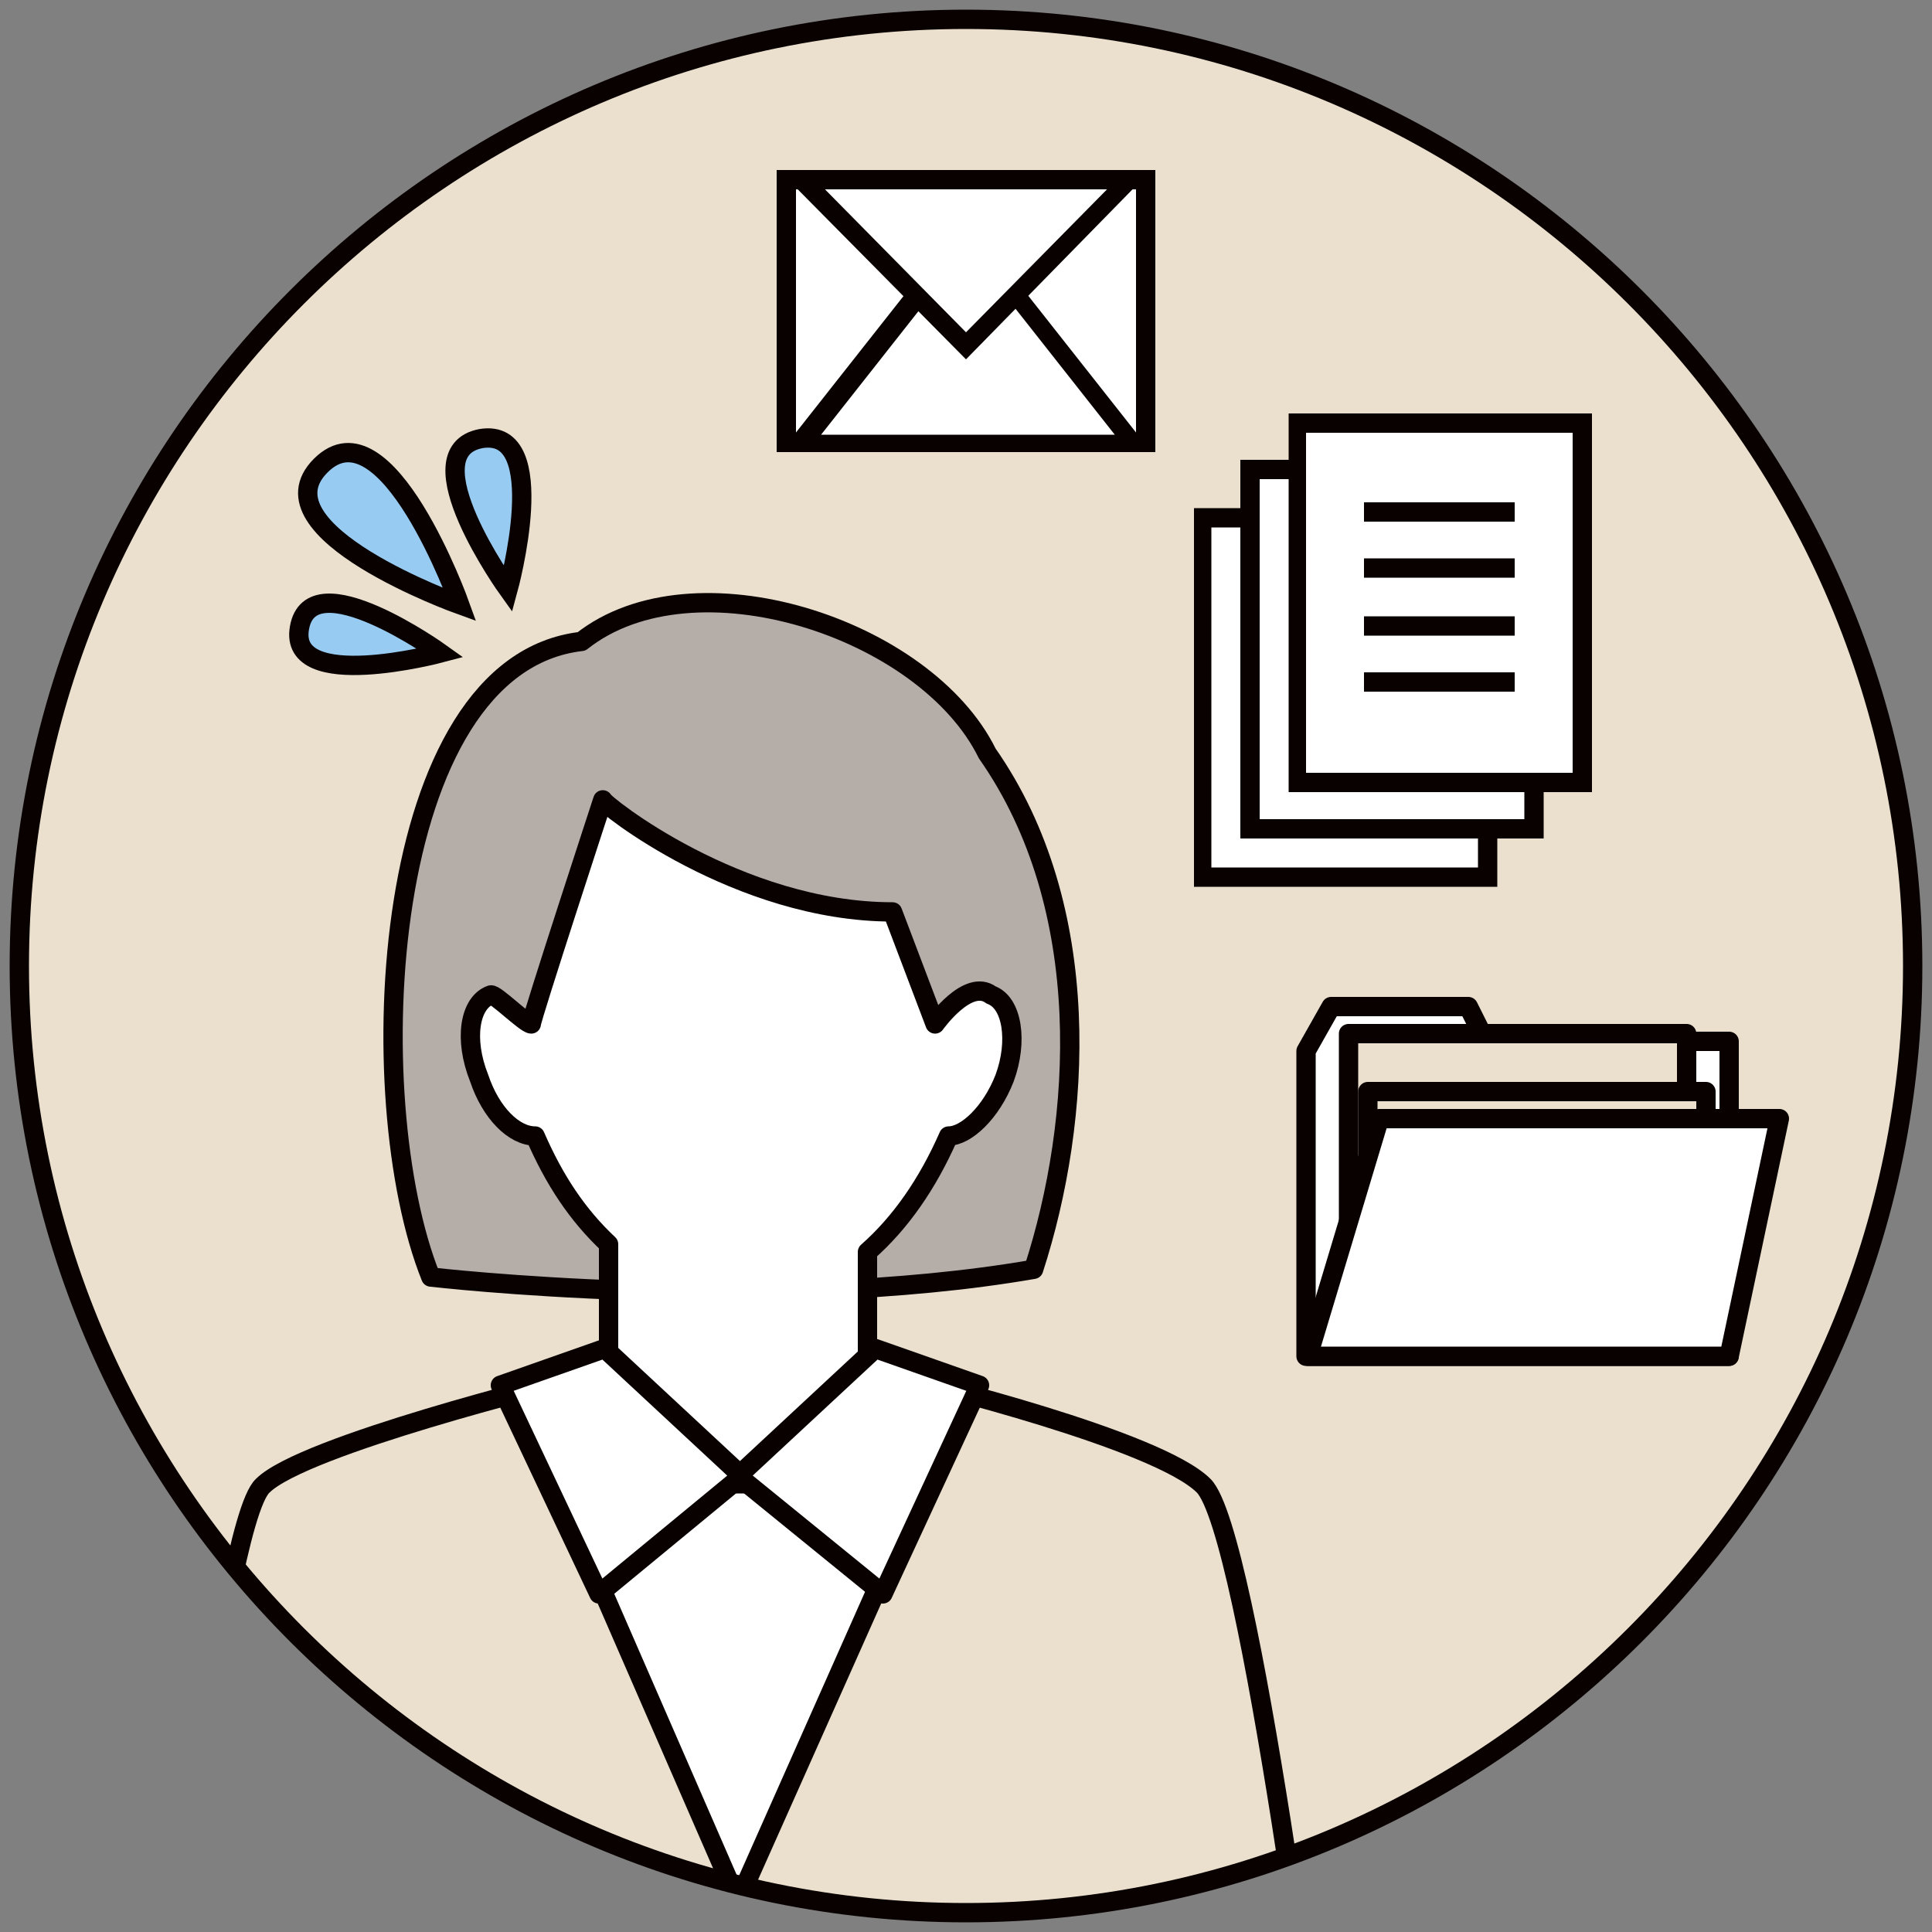
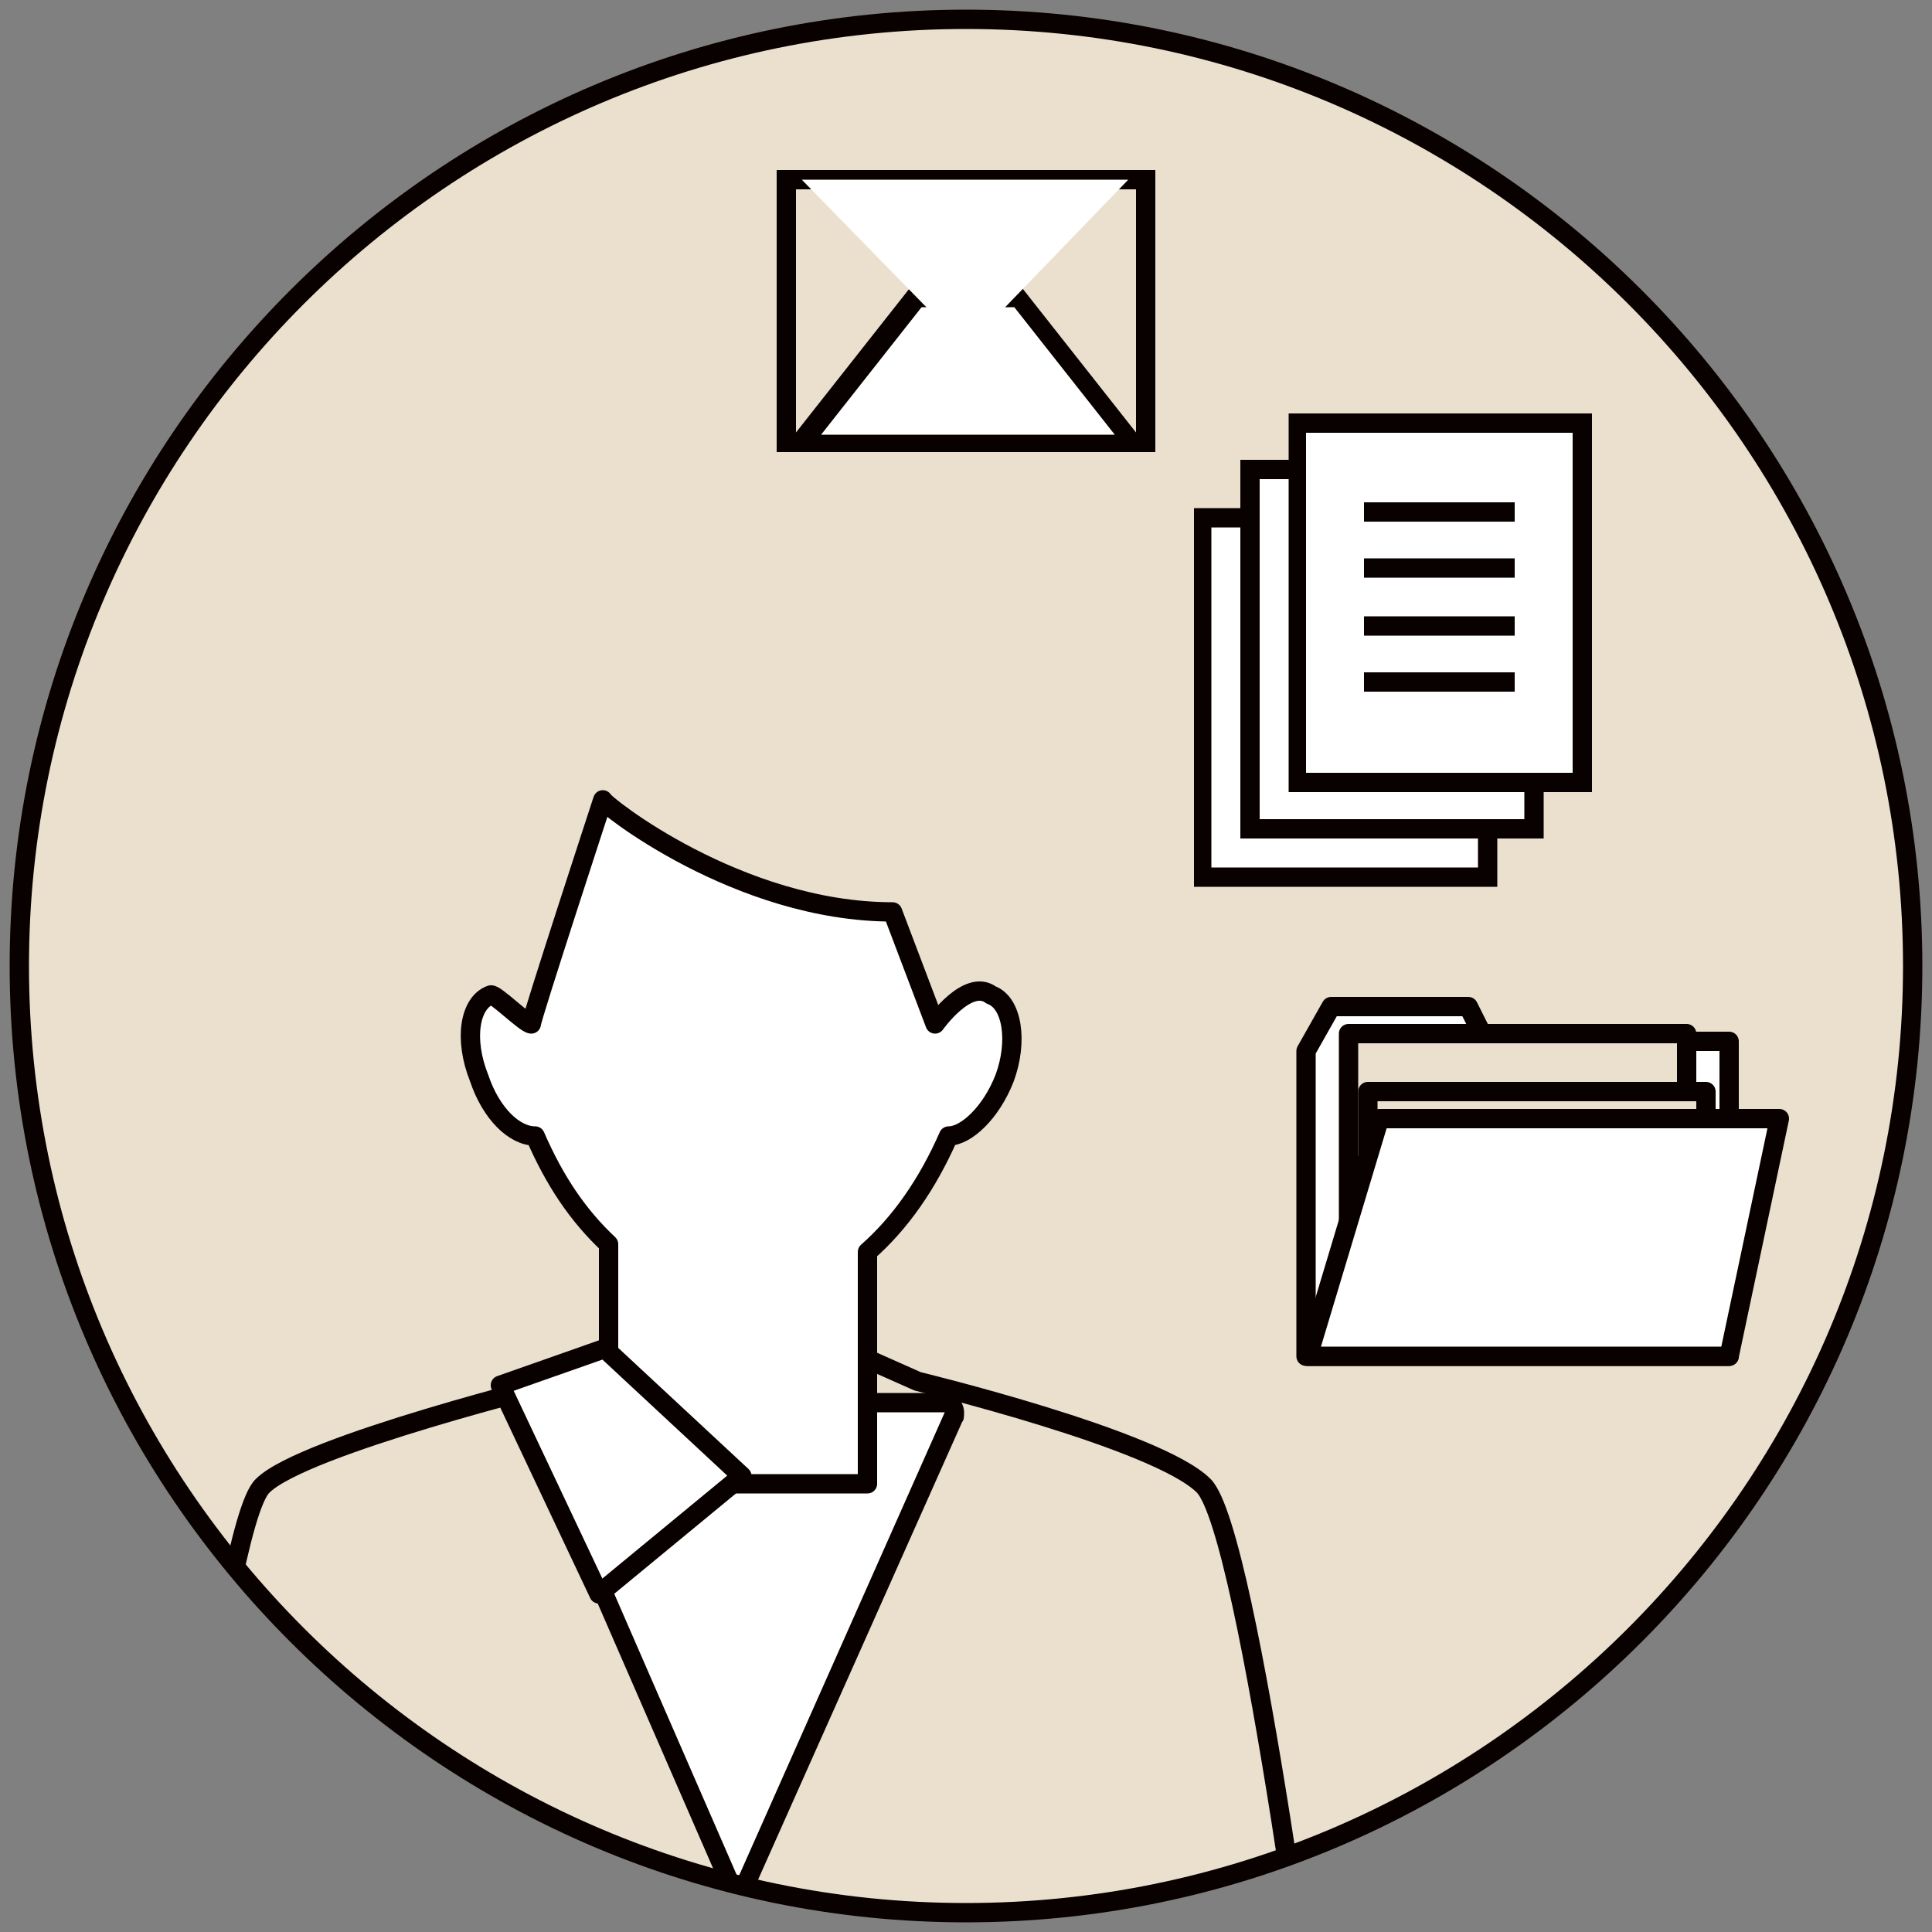
<svg xmlns="http://www.w3.org/2000/svg" xmlns:xlink="http://www.w3.org/1999/xlink" id="レイヤー_1" viewBox="0 0 100 100">
  <rect x="0" y="0" width="100" height="100" fill="#808080" stroke="none" />
  <style>.st0{fill:#eae0cd}.st1{clip-path:url(#SVGID_00000057117237599498399470000017560444018181746592_)}.st2{fill:#fff}.st3{fill:#090000}.st4{clip-path:url(#SVGID_00000024706956121724132480000002512815362727002523_)}.st5,.st6{fill:#fff;stroke:#090000;stroke-linecap:round;stroke-linejoin:round;stroke-miterlimit:10}.st6{fill:#eae0cd}.st7{clip-path:url(#SVGID_00000019652983214807221960000015894983855044362414_)}.st8{fill:#b5ada7;stroke:#090000;stroke-linecap:round;stroke-linejoin:round;stroke-miterlimit:10}.st9{clip-path:url(#SVGID_00000007425364804439788290000006450406609968213921_)}.st10{fill:none;stroke:#090000;stroke-linejoin:round;stroke-miterlimit:10}.st11{clip-path:url(#SVGID_00000078761392590423189090000012478131666859811257_)}.st12,.st13{fill:#97cbf1;stroke:#090000;stroke-miterlimit:10}.st13{fill:none}</style>
  <path id="SVGID_1_" class="st0" d="M50 99C23 99 1 77 1 50S23 1 50 1s49 22 49 49-22 49-49 49z" />
  <defs>
    <path id="SVGID_00000102544671427242537940000016794958999780375701_" d="M50 99C23 99 1 77 1 50S23 1 50 1s49 22 49 49-22 49-49 49z" />
  </defs>
  <clipPath id="SVGID_00000116922861103618101120000008526354503527414679_">
    <use xlink:href="#SVGID_00000102544671427242537940000016794958999780375701_" overflow="visible" />
  </clipPath>
  <g clip-path="url(#SVGID_00000116922861103618101120000008526354503527414679_)">
-     <path class="st2" d="M40.7 9.3h18.6v13.6H40.7z" />
    <path class="st3" d="M58.8 9.8v12.6H41.2V9.8h17.6m1-1H40.2v14.6h19.6V8.8z" />
    <path class="st2" d="M41.5 23l5.9-7.6h5.3l5.9 7.6z" />
    <path class="st3" d="M52.5 15.9l5.2 6.6H42.5l5.2-6.6h4.8m.4-1h-5.8l-6.7 8.5h19.2l-6.7-8.5z" />
    <path class="st2" d="M41.5 9.3h16.9L50 18z" />
-     <path class="st3" d="M57.3 9.8L50 17.2l-7.3-7.4h14.6m2.3-1H40.3l9.7 9.8 9.6-9.8z" />
  </g>
  <defs>
    <path id="SVGID_00000097498107838658953900000014593120606260536458_" d="M50 99C23 99 1 77 1 50S23 1 50 1s49 22 49 49-22 49-49 49z" />
  </defs>
  <clipPath id="SVGID_00000164475537797193979730000008033042886579817119_">
    <use xlink:href="#SVGID_00000097498107838658953900000014593120606260536458_" overflow="visible" />
  </clipPath>
  <g clip-path="url(#SVGID_00000164475537797193979730000008033042886579817119_)">
    <path class="st5" d="M67.6 70.2V54.4l1.3-2.3H76l.9 1.8h12.6v16.3z" />
    <path class="st6" d="M69.8 53.5h17.5v11.6H69.8z" />
    <path class="st6" d="M70.8 56.5h17.5v11.6H70.8z" />
    <path class="st5" d="M71.4 57.9l-3.7 12.3h21.8l2.6-12.3z" />
  </g>
  <defs>
    <path id="SVGID_00000015330686843543558690000006653203957043514554_" d="M50 99C23 99 1 77 1 50S23 1 50 1s49 22 49 49-22 49-49 49z" />
  </defs>
  <clipPath id="SVGID_00000170968556204342262270000009096430217141445284_">
    <use xlink:href="#SVGID_00000015330686843543558690000006653203957043514554_" overflow="visible" />
  </clipPath>
  <g clip-path="url(#SVGID_00000170968556204342262270000009096430217141445284_)">
-     <path class="st8" d="M30.1 33.2c5.8-4.6 17.8-.7 21 5.8 5.6 8 4.9 19 2.4 26.7-13.9 2.4-31.2.4-31.2.4-3.7-9.2-2.7-31.7 7.8-32.9z" />
    <path class="st6" d="M8.1 109.7s3.3-30.8 5.5-32.8c2.1-2.1 15.5-5.4 15.5-5.4l2.7-1.2h13l2.7 1.2s12.4 3 14.8 5.4c2.4 2.4 6.2 32.8 6.2 32.8H8.1z" />
    <path class="st2" d="M38.2 97.7c-.2 0-.4-.1-.5-.3L27.2 73.3c-.1-.2-.1-.3 0-.5.1-.1.2-.2.4-.2h21.3c.2 0 .3.1.4.2.1.1.1.3 0 .5L38.4 97.4c.1.2 0 .3-.2.3z" />
    <path class="st3" d="M48.9 73.1L38.2 97.2 27.7 73.1h21.2m0-1H27.7c-.3 0-.7.2-.8.5-.2.3-.2.6-.1.9l10.5 24.1c.2.4.5.6.9.6s.8-.2.9-.6l10.7-24c.1-.1.1-.3.1-.5 0-.5-.4-1-1-1zm0 2z" />
    <path class="st5" d="M25.4 51.5c.2-.1 1.8 1.5 2.1 1.5 0-.3 3.7-11.6 3.7-11.6 0 .2 7 5.8 15 5.8l2.2 5.8s1.7-2.4 2.9-1.5c1.1.4 1.4 2.4.7 4.3-.7 1.8-2 3-2.9 3-1.1 2.5-2.5 4.5-4.2 6v12H31.5V64.4c-1.6-1.5-2.8-3.3-3.8-5.6-1.1 0-2.3-1.2-2.9-3-.8-2-.5-3.9.6-4.3z" />
    <path class="st5" d="M31.3 69.8l7.1 6.6-7.4 6.1-5.1-10.8z" />
-     <path class="st5" d="M45.3 69.8l-7.1 6.6 7.5 6.1 5-10.8z" />
  </g>
  <defs>
    <path id="SVGID_00000029038188658256689700000013413396692044127923_" d="M50 99C23 99 1 77 1 50S23 1 50 1s49 22 49 49-22 49-49 49z" />
  </defs>
  <clipPath id="SVGID_00000004534765887699160220000003144407358271352742_">
    <use xlink:href="#SVGID_00000029038188658256689700000013413396692044127923_" overflow="visible" />
  </clipPath>
  <g clip-path="url(#SVGID_00000004534765887699160220000003144407358271352742_)">
    <path class="st2" d="M62.2 26.8h14.7v18.6H62.2z" />
    <path class="st3" d="M76.5 27.3v17.6H62.7V27.3h13.8m.9-1H61.8v19.6h15.7V26.3h-.1z" />
    <path class="st2" d="M64.7 24.3h14.7v18.6H64.7z" />
    <path class="st3" d="M78.9 24.8v17.6H65.2V24.8h13.7m1-1H64.2v19.6h15.7V23.8z" />
    <path class="st2" d="M67.2 21.9h14.7v18.6H67.2z" />
    <path class="st3" d="M81.4 22.4V40H67.6V22.4h13.8m.9-1H66.7V41h15.7V21.4h-.1z" />
    <path class="st10" d="M70.6 26.5h7.8m-7.8 2.9h7.8m-7.8 3h7.8m-7.8 2.9h7.8" />
  </g>
  <defs>
    <path id="SVGID_00000055698505429425413300000000140097394174442673_" d="M50 99C23 99 1 77 1 50S23 1 50 1s49 22 49 49-22 49-49 49z" />
  </defs>
  <clipPath id="SVGID_00000091735697015822587380000013277187580288935357_">
    <use xlink:href="#SVGID_00000055698505429425413300000000140097394174442673_" overflow="visible" />
  </clipPath>
  <g clip-path="url(#SVGID_00000091735697015822587380000013277187580288935357_)">
-     <path class="st12" d="M24.9 22.7c-3.7.7 1.4 7.8 1.4 7.8s2.3-8.4-1.4-7.8zm-9.4 9.8c-.6 3.4 7.3 1.3 7.3 1.3s-6.7-4.8-7.3-1.3zm1.1-8.4c-3.4 3.4 7.2 7.2 7.2 7.2s-3.8-10.6-7.2-7.2z" />
-   </g>
+     </g>
  <path id="SVGID_00000173862446228187079010000010332638894702124446_" class="st13" d="M50 99C23 99 1 77 1 50S23 1 50 1s49 22 49 49-22 49-49 49z" />
</svg>